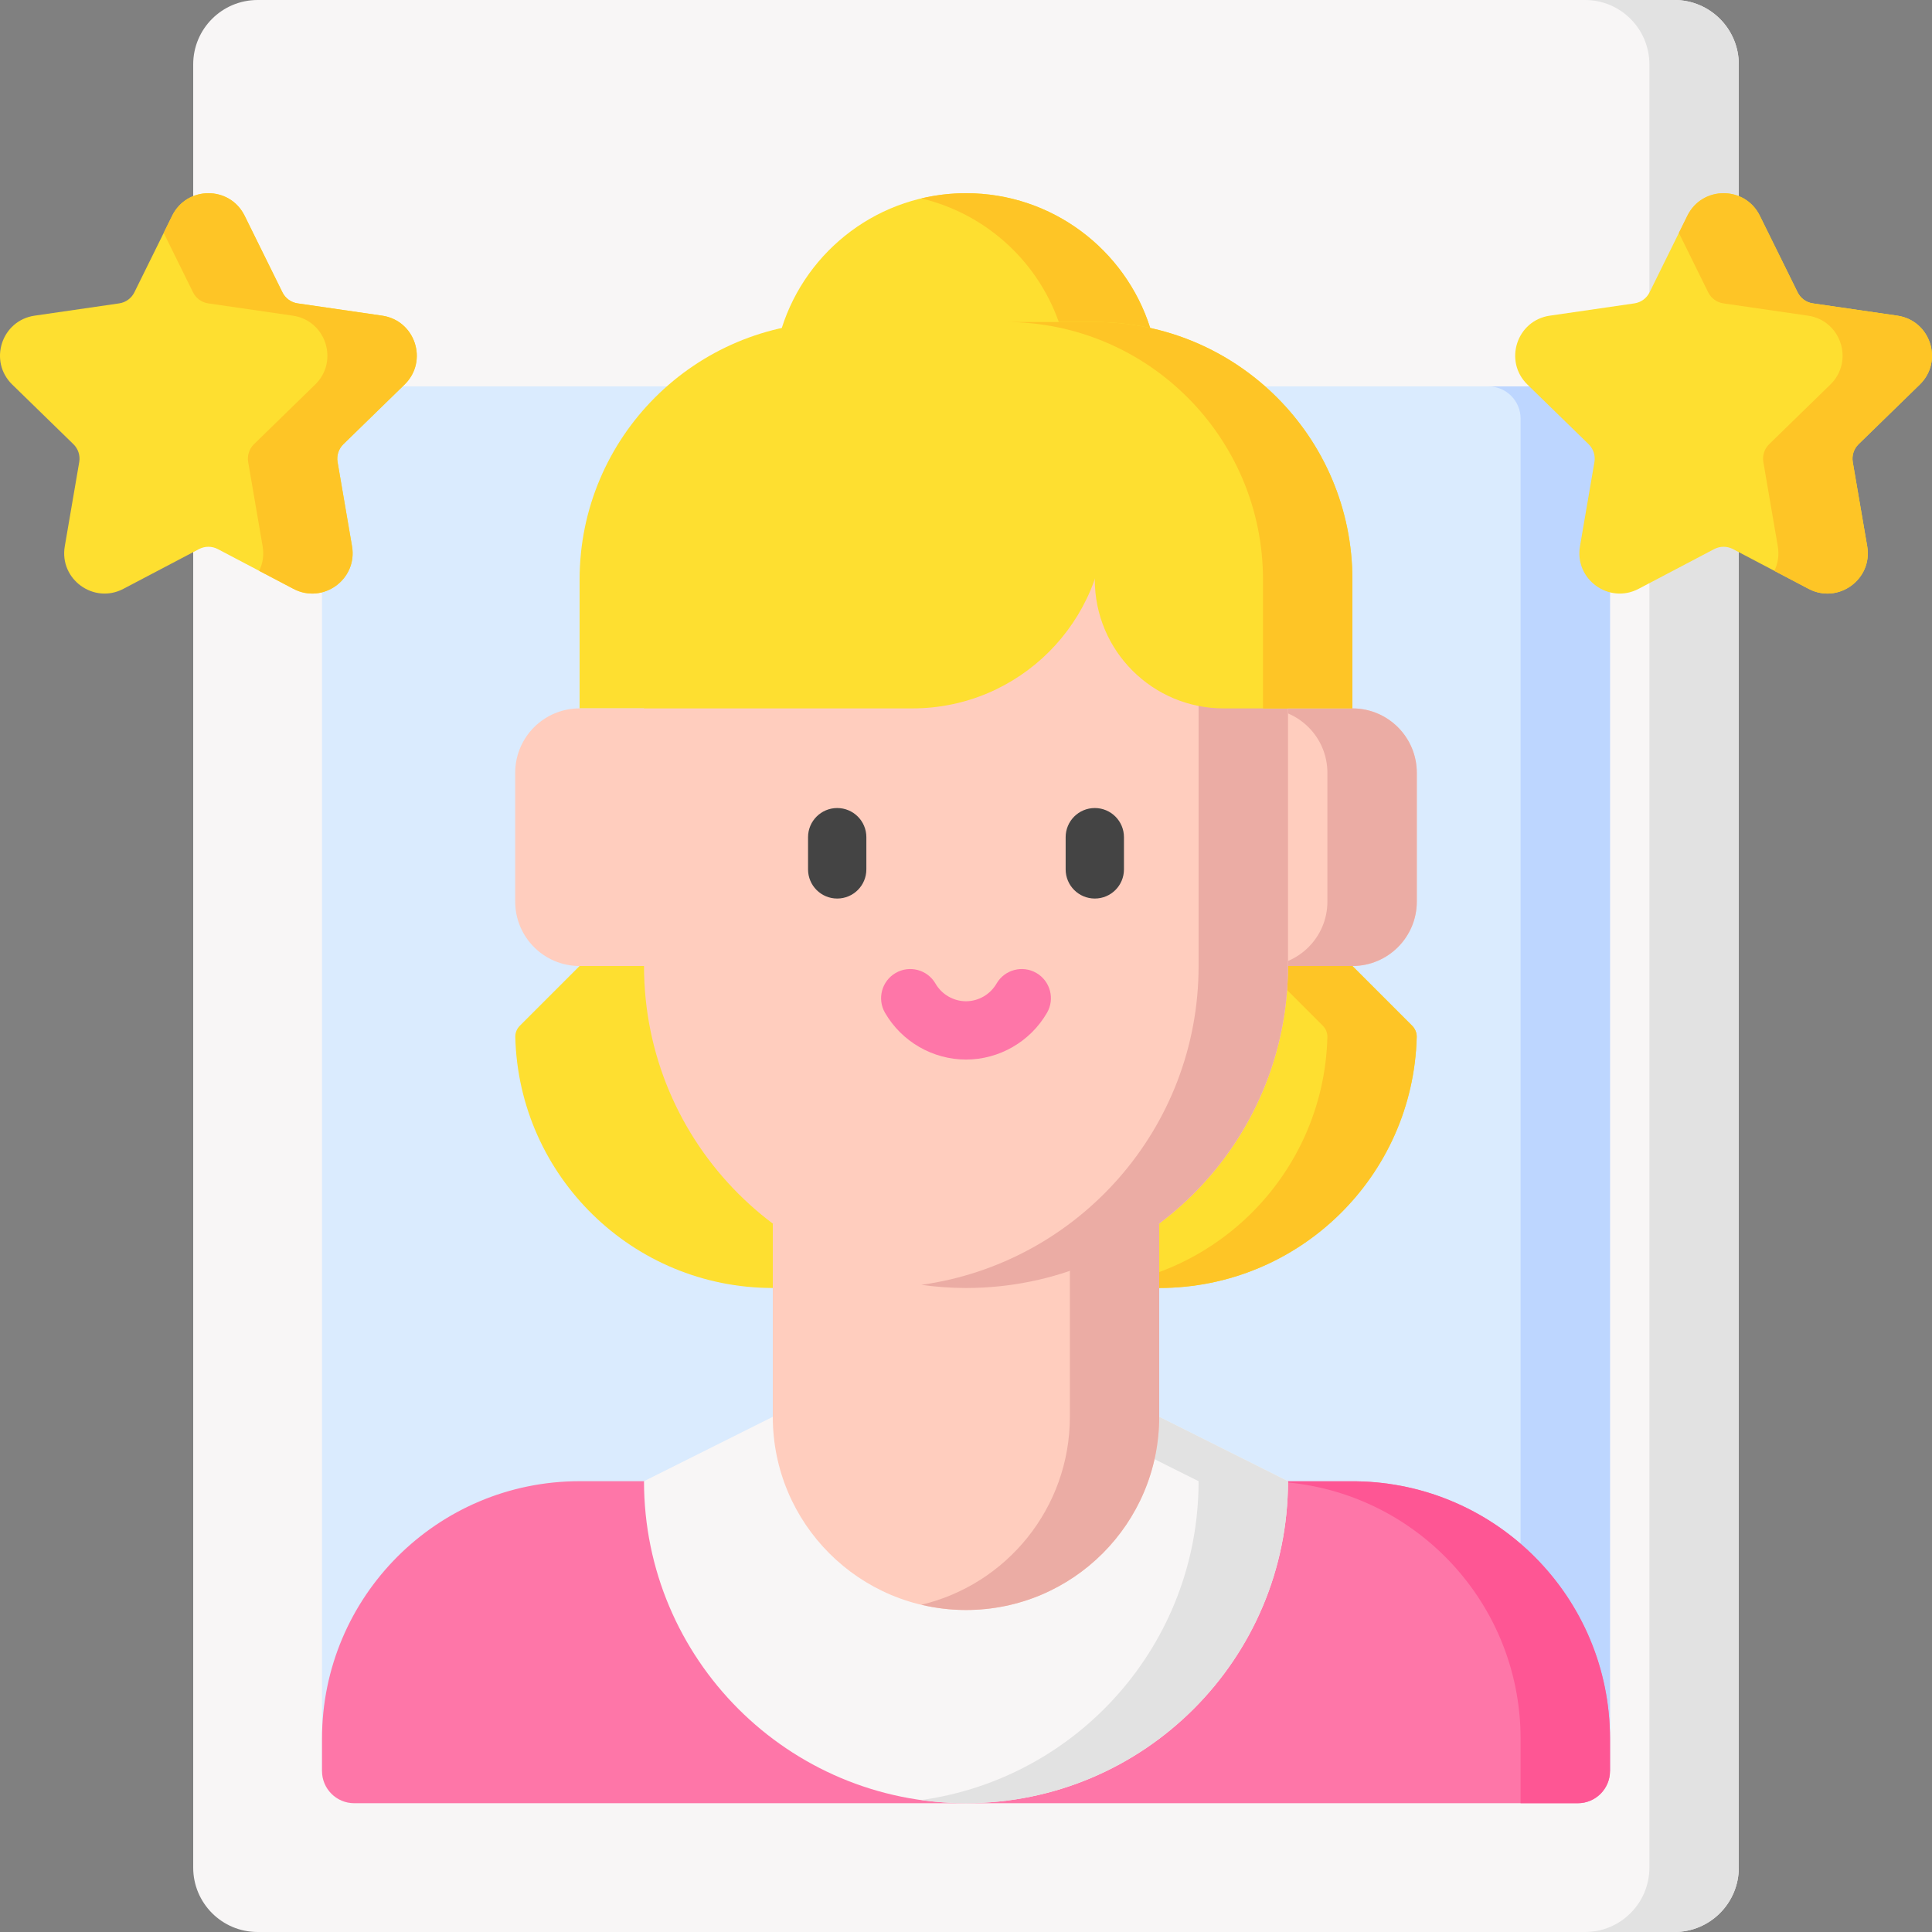
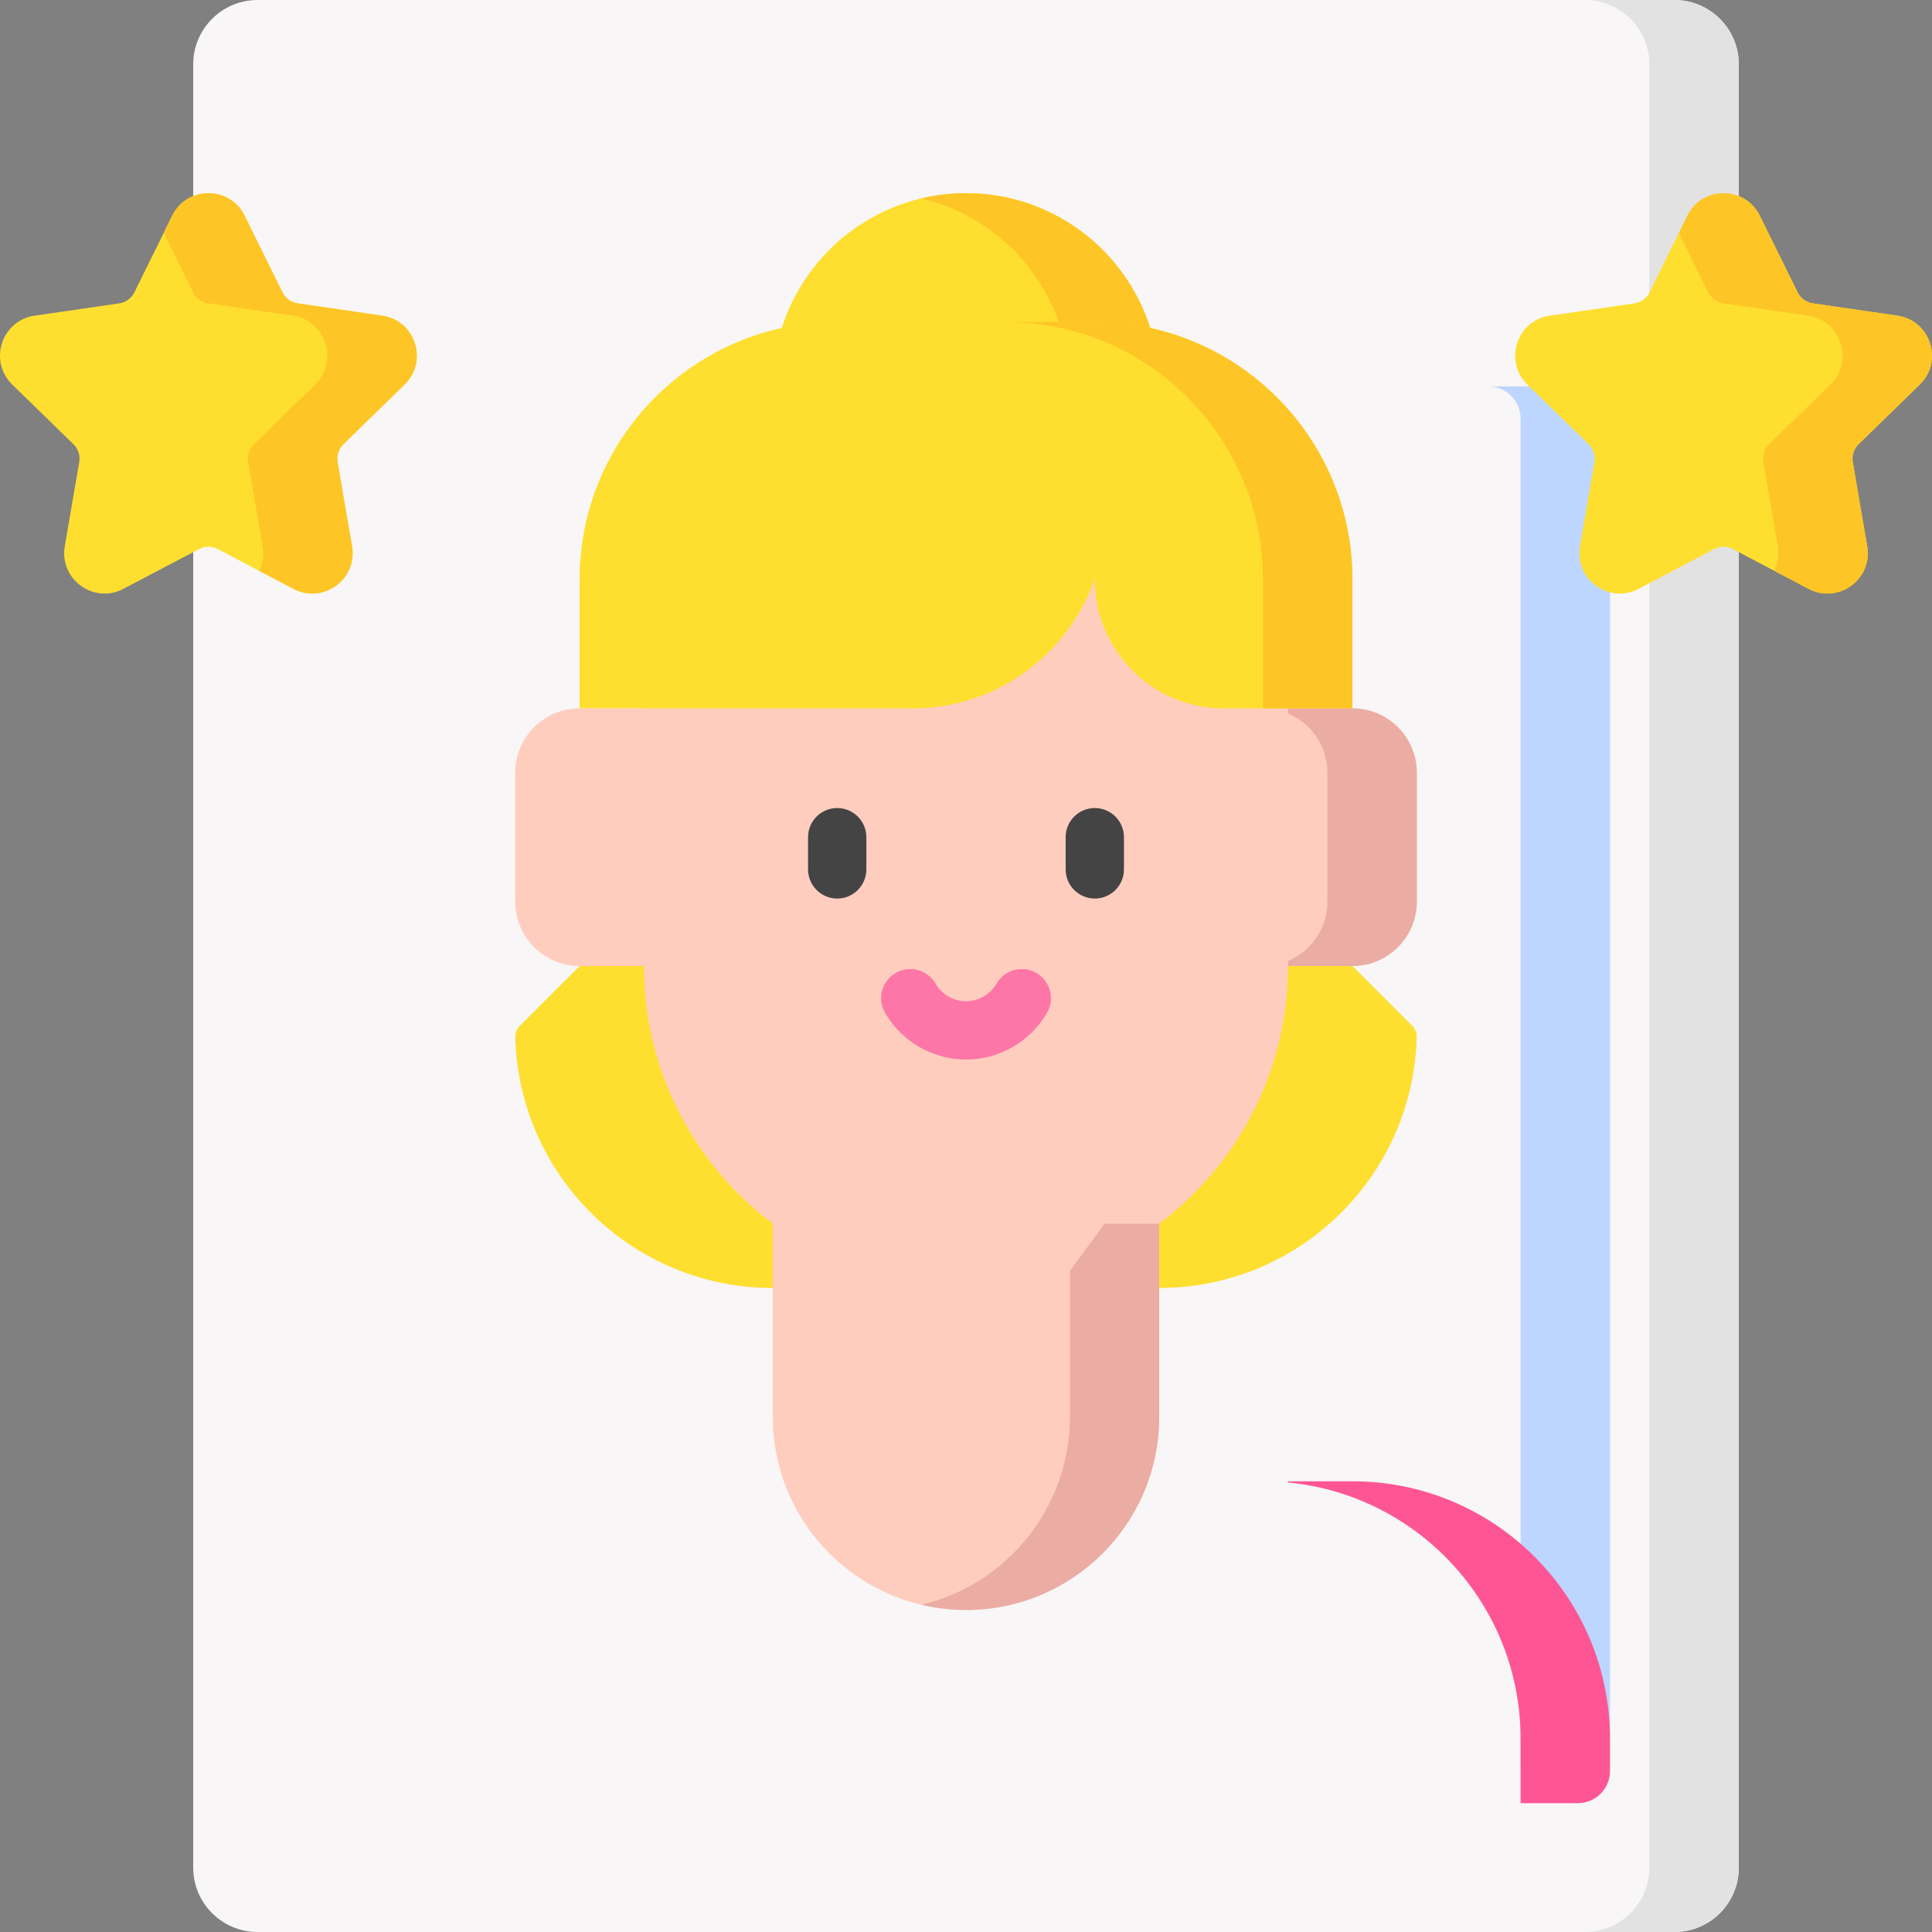
<svg xmlns="http://www.w3.org/2000/svg" id="Capa_1" enable-background="new 0 0 512 512" height="512" viewBox="0 0 512 512" width="512">
  <rect x="0" y="0" width="512" height="512" fill="#808080" stroke="none" />
  <g>
    <path d="m460.8 494.933c0 9.426-7.641 17.067-17.067 17.067h-375.466c-9.426 0-17.067-7.641-17.067-17.067v-477.866c0-9.426 7.641-17.067 17.067-17.067h375.467c9.426 0 17.067 7.641 17.067 17.067v477.866z" fill="#f8f6f6" />
    <path d="m443.733 0h-23.694c9.426 0 17.067 7.641 17.067 17.067v477.867c0 9.425-7.641 17.067-17.067 17.067h23.694c9.426 0 17.067-7.641 17.067-17.067v-477.867c0-9.426-7.641-17.067-17.067-17.067z" fill="#e2e2e2" />
-     <path d="m426.666 469.357c0-.007.001-.013.001-.02v-358.404c0-4.713-3.821-8.534-8.534-8.534h-324.264c-4.713 0-8.533 3.82-8.533 8.534v358.403c0 .007.001.013.001.02h341.329z" fill="#daebfe" />
    <path d="m402.973 110.933v358.403c0 .007-.001.013-.001.02h23.694c0-.007.001-.013.001-.02v-358.403c0-4.713-3.821-8.534-8.534-8.534h-23.694c4.713.001 8.534 3.821 8.534 8.534z" fill="#bdd6ff" />
    <g>
-       <path d="m359.448 392.562-205.849-.028c-37.7 0-68.263 30.562-68.263 68.263v8.549c.005 4.708 3.823 8.524 8.533 8.524h324.264c4.706 0 8.521-3.81 8.532-8.513v-8.553c.001-37.352-30-67.679-67.217-68.242z" fill="#fe76a8" />
      <path d="m359.448 392.562h-23.693c37.217.563 67.218 30.89 67.218 68.241v17.067h15.161c4.706 0 8.521-3.81 8.532-8.513v-8.553c0-37.352-30.001-67.679-67.218-68.242z" fill="#fe5694" />
      <path d="m307.2 375.466 34.133 17.066c0 47.128-38.205 85.333-85.333 85.333s-85.333-38.205-85.333-85.333l34.133-17.067z" fill="#f8f6f6" />
-       <path d="m307.2 375.466h-102.4 78.706l34.133 17.067c0 43.106-31.968 78.726-73.486 84.496 3.874.538 7.825.837 11.847.837 47.128 0 85.333-38.205 85.333-85.333z" fill="#e2e2e2" />
      <path d="m153.601 255.997-15.836 15.835c-.788.787-1.238 1.861-1.21 2.974.924 36.898 31.125 66.524 68.245 66.524h102.399c37.12 0 67.321-29.627 68.245-66.525.028-1.113-.423-2.187-1.21-2.974l-15.834-15.834v-25.6h-204.799z" fill="#fedf30" />
-       <path d="m374.235 271.832-15.835-15.835v-25.6h-23.674v25.6l15.835 15.835c.788.787 1.238 1.861 1.21 2.974-.924 36.898-31.125 66.524-68.245 66.524h23.674c37.12 0 67.321-29.627 68.245-66.524.028-1.113-.423-2.186-1.21-2.974z" fill="#fec526" />
      <path d="m204.8 324.263v51.203c0 28.277 22.923 51.2 51.2 51.2s51.2-22.923 51.2-51.2v-51.197z" fill="#ffcdbe" />
      <path d="m204.8 324.263v.001l78.726.005v51.197c0 24.201-16.796 44.466-39.363 49.809 3.801.9 7.76 1.391 11.837 1.391 28.277 0 51.2-22.923 51.2-51.2v-51.197z" fill="#ebaca4" />
      <path d="m304.817 110.34v-23.424c-6.562-20.71-25.937-35.718-48.817-35.718s-42.255 15.008-48.817 35.718v23.424z" fill="#fedf30" />
      <path d="m256 51.198c-4.079 0-8.043.485-11.847 1.386 17.531 4.154 31.578 17.314 36.97 34.331v23.424h23.694v-23.423c-6.562-20.71-25.937-35.718-48.817-35.718z" fill="#fec526" />
      <path d="m153.6 187.731v-34.133c0-37.702 30.564-68.266 68.267-68.266h68.266c37.703 0 68.267 30.564 68.267 68.267v34.133h-204.8z" fill="#fedf30" />
      <path d="m358.4 187.731c9.426 0 17.067 7.641 17.067 17.067v34.134c0 9.426-7.641 17.067-17.067 17.067h-204.799c-9.426 0-17.067-7.641-17.067-17.067v-34.134c0-9.426 7.641-17.067 17.067-17.067z" fill="#ffcdbe" />
      <path d="m358.4 187.731h-23.694c9.426 0 17.067 7.641 17.067 17.067v34.134c0 9.426-7.641 17.067-17.067 17.067h23.694c9.426 0 17.067-7.641 17.067-17.067v-34.134c-.001-9.426-7.642-17.067-17.067-17.067z" fill="#ebaca4" />
      <path d="m170.668 134.129.001 121.871c0 47.128 38.204 85.332 85.332 85.332 9.645 0 18.905-1.623 27.551-4.573l9.192-12.491h14.454c20.726-15.568 34.135-40.351 34.135-68.269l.001-121.871z" fill="#ffcdbe" />
-       <path d="m317.639 134.129v121.871c0 43.105-31.968 78.725-73.485 84.495 3.874.538 7.825.837 11.847.837 47.128 0 85.332-38.204 85.332-85.332l.001-121.871z" fill="#ebaca4" />
      <g>
        <path d="m221.867 238.123c-4.268 0-7.726-3.459-7.726-7.726v-8.533c0-4.267 3.459-7.726 7.726-7.726 4.268 0 7.726 3.459 7.726 7.726v8.533c.001 4.267-3.458 7.726-7.726 7.726z" fill="#444" />
      </g>
      <g>
        <path d="m290.134 238.123c-4.268 0-7.726-3.459-7.726-7.726v-8.533c0-4.267 3.459-7.726 7.726-7.726s7.726 3.459 7.726 7.726v8.533c0 4.267-3.459 7.726-7.726 7.726z" fill="#444" />
      </g>
      <g>
        <path d="m256.001 280.792c-8.809 0-17.032-4.745-21.461-12.385-2.14-3.692-.881-8.419 2.811-10.559 3.691-2.14 8.419-.882 10.559 2.81 1.673 2.888 4.774 4.682 8.09 4.682 3.317 0 6.418-1.794 8.091-4.682 2.141-3.691 6.868-4.949 10.559-2.81 3.692 2.14 4.951 6.867 2.811 10.559-4.428 7.64-12.651 12.385-21.46 12.385z" fill="#fe76a8" />
      </g>
      <path d="m170.667 187.731h71.133c28.277 0 51.2-22.923 51.2-51.2v-22.221h-120.62l-9.98 39.288z" fill="#fedf30" />
      <path d="m341.333 187.731h-17.067c-18.851 0-34.133-15.282-34.133-34.133v-24.771h52.142l5.217 12.929z" fill="#fedf30" />
      <path d="m290.133 85.331h-23.693c37.702 0 68.266 30.564 68.266 68.267v34.133h23.694v-34.133c0-37.703-30.564-68.267-68.267-68.267z" fill="#fec526" />
    </g>
    <g>
      <path d="m466.366 57.166 10.021 20.306c.779 1.579 2.286 2.674 4.029 2.927l22.409 3.256c8.778 1.275 12.283 12.062 5.931 18.254l-16.215 15.806c-1.261 1.229-1.837 3-1.539 4.736l3.828 22.318c1.499 8.742-7.676 15.409-15.527 11.281l-20.043-10.537c-1.559-.82-3.421-.82-4.98 0l-20.043 10.537c-7.851 4.128-17.027-2.539-15.527-11.281l3.828-22.318c.298-1.736-.278-3.507-1.539-4.736l-16.215-15.806c-6.352-6.191-2.847-16.978 5.931-18.254l22.409-3.256c1.743-.253 3.249-1.348 4.029-2.927l10.021-20.306c3.925-7.955 15.267-7.955 19.192 0z" fill="#fedf30" />
      <path d="m508.757 101.909c6.352-6.191 2.847-16.978-5.931-18.254l-22.409-3.256c-1.743-.253-3.25-1.348-4.029-2.927l-10.022-20.306c-3.926-7.954-15.268-7.954-19.193 0l-2.251 4.56 7.771 15.746c.779 1.579 2.286 2.674 4.029 2.927l22.409 3.256c8.778 1.275 12.283 12.062 5.931 18.254l-16.215 15.806c-1.261 1.229-1.837 3-1.539 4.736l3.828 22.318c.409 2.383.02 4.609-.915 6.507l9.081 4.774c7.851 4.128 17.027-2.539 15.528-11.281l-3.828-22.318c-.298-1.736.278-3.507 1.539-4.736z" fill="#fec526" />
    </g>
    <g>
      <path d="m64.827 57.166 10.021 20.306c.779 1.579 2.286 2.674 4.029 2.927l22.409 3.256c8.778 1.275 12.283 12.062 5.931 18.254l-16.215 15.806c-1.261 1.229-1.837 3-1.539 4.736l3.828 22.318c1.499 8.742-7.676 15.409-15.528 11.281l-20.043-10.537c-1.559-.82-3.421-.82-4.98 0l-20.043 10.537c-7.851 4.128-17.027-2.539-15.528-11.281l3.828-22.318c.298-1.736-.278-3.507-1.539-4.736l-16.215-15.807c-6.352-6.191-2.847-16.978 5.931-18.254l22.409-3.256c1.743-.253 3.25-1.348 4.029-2.927l10.021-20.306c3.926-7.954 15.268-7.954 19.194.001z" fill="#fedf30" />
      <path d="m107.217 101.909c6.352-6.191 2.847-16.978-5.931-18.254l-22.409-3.256c-1.743-.253-3.249-1.348-4.029-2.927l-10.021-20.306c-3.926-7.954-15.268-7.954-19.193 0l-2.25 4.56 7.771 15.746c.779 1.579 2.286 2.674 4.029 2.927l22.409 3.256c8.778 1.275 12.283 12.062 5.931 18.254l-16.215 15.806c-1.261 1.229-1.837 3-1.539 4.736l3.828 22.318c.409 2.383.02 4.609-.915 6.507l9.081 4.774c7.851 4.128 17.027-2.539 15.528-11.281l-3.828-22.318c-.298-1.736.278-3.507 1.539-4.736z" fill="#fec526" />
    </g>
  </g>
</svg>